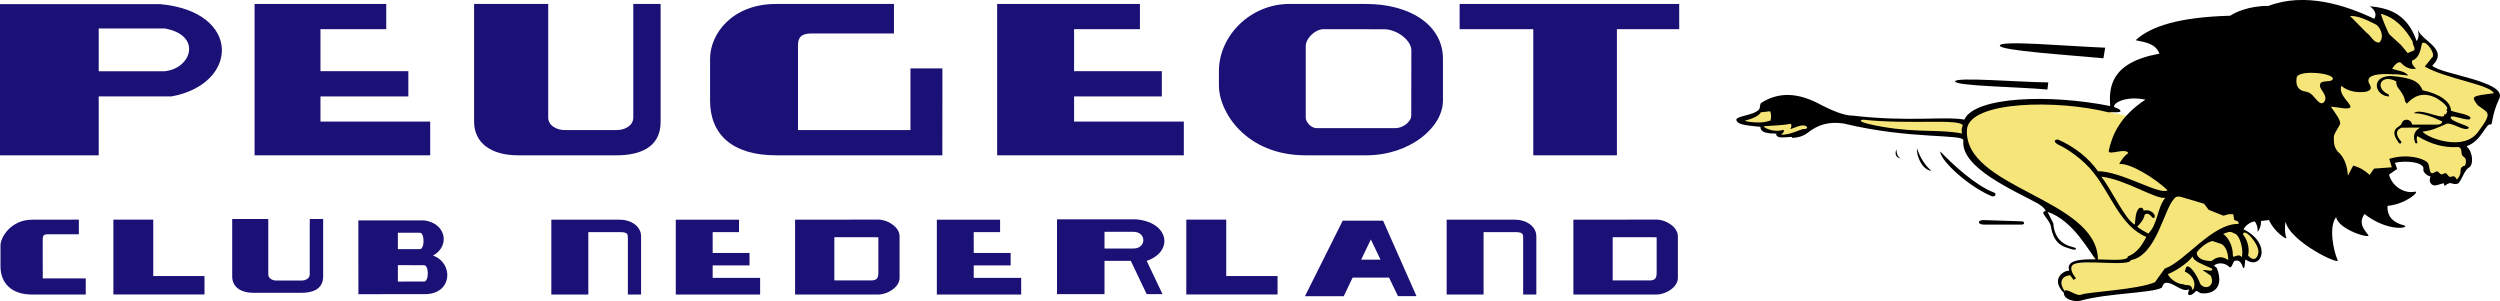
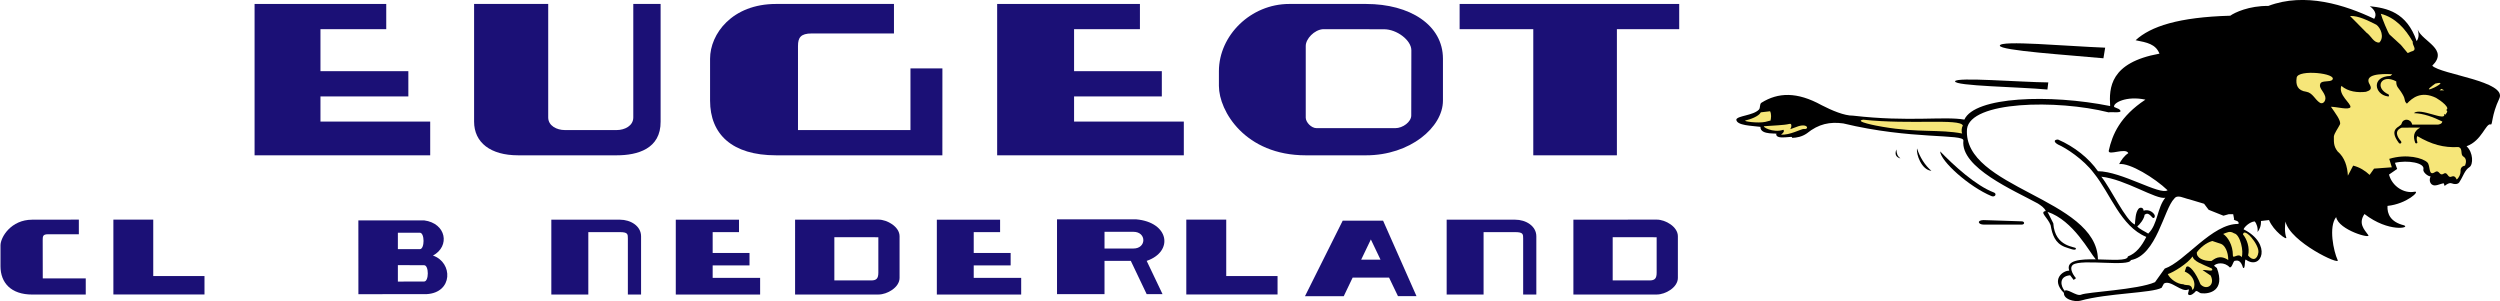
<svg xmlns="http://www.w3.org/2000/svg" version="1.2" baseProfile="tiny" id="Laag_1" x="0px" y="0px" viewBox="0 0 713.73 85.92" overflow="visible" xml:space="preserve">
  <g>
    <g>
-       <path fill-rule="evenodd" fill="#F6E679" d="M614.05,34.18c-5-0.55-8.72-1.41-13.4-2.6c-1-0.25-2.17-0.99-3.27-1.15    c-7.45-1.04-15.49-1.15-23.19-0.98c-1.37,0.04-2.67,0.74-4.09,0.98c-1.47,0.25-3.57,0.64-4.57,1.31    c-0.63,0.41-3.95,1.85-4.09,2.29c-0.19,0.58,0.02,1.44-0.32,1.96c-0.15,0.23-0.63,0.68-0.65,0.98c-0.15,1.53,0.73,5.18,1.63,6.53    c1.16,1.74,1.9,3.71,3.94,4.87c0.96,0.55,2.28,1.56,3.26,2.15c4.07,2.46,8.07,4.74,12.25,6.87c0.47,0.24,1.43,0.96,1.63,0.98    c0.43,0.04,0.88-0.09,1.31,0c0.1,0.02,3.99,2.41,4.41,2.61c0.26,0.13,0.29,0.52,0.49,0.66c1.96,1.3,3.9,3.41,5.72,5.23    c0.72,0.72,0.68,2.02,1.3,2.94c0.39,0.58,0.86,0.88,1.31,1.47c0.06,0.09-0.03,0.23,0,0.33c0.23,0.93-0.13,1.21,0,2.13    c0.06,0.42,0.91,0.32,0.65,0.81c-0.09,0.18-5.48,0.59-6.7,0.83c-0.95,0.18,0.13,2.77-1.79,3.25c-0.64,0.16-0.54,0.52-0.82,0.66    c-1,0.49-0.28-0.63-0.49,2.29c-0.07,0.9,0.9,1.01,1.31,1.8c0.07,0.13-0.1,0.42,0.16,0.48c0.63,0.16,1.68,0.77,2.45,0.83    c1.64,0.1,4.23-0.26,5.72-0.33c2.32-0.11,4.54-0.29,6.71-1c1.14-0.37,2.94,0.41,4.07,0.02c0.63-0.21,1.05-0.84,1.8-0.98    c0.65-0.13,1.35-0.03,1.96-0.33c0.9-0.45,1.78-1.29,2.77-1.63c0.4-0.14,1.52-0.53,1.8-0.82c0.26-0.27,2.1-2.57,2.29-2.97    c0.34-0.69,3.58-2.92,4.91-3.59c1.43-0.72,4.53-2.44,6.03-3.08c3.61-1.54,12.81-2.28,9.97-8.01c-0.88-1.75-2.87-2.85-4.25-4.08    c-4.44-3.97-10.04-7.04-14.86-10.61c-0.69-0.5-1.06-1.33-1.64-1.96c-5.18-5.53-4.83-4.12-5.06-10.46    C614.68,34.4,614.05,34.49,614.05,34.18L614.05,34.18z" />
      <path fill-rule="evenodd" d="M618.18,56.45c-2.36,2.87-2.13,7.61-4.88,10.24c-0.84-0.55-2.65-1.35-3.14-2.09    c0.64-0.34,2.05-2.2,2.1-3.28c0.74-0.53,1.17-0.44,2.35,0.88c0.4,0.2,0.68-0.29,0.54-0.73c-0.13-0.49-1.36-1.88-3.18-1.33    c0-0.92-0.98-1.07-1.45-0.52c-0.88,1.11-0.88,3.02-1.03,4.49c-2.6-1.08-6.9-10.38-9.58-13.66    C606.64,51.12,615.71,57.12,618.18,56.45L618.18,56.45z M677.82,5.37c0.93-1.41-0.06-2.72-1.26-3.6    c4.81,0.54,10.51,1.64,13.38,9.98c0.73-1.12,0.62-2.1,0.29-3.3c1.39,3.44,8.98,5.58,4.16,10.31c2.41,2.48,21.45,4.45,19.15,9.36    c-2.3,4.87-1.89,7.61-2.45,7.41c-1.41-0.49-2.51,4.67-6.91,6.22c1.94,1.79,1.94,5.23,0.84,5.96c-1.35,0.82-1.83,2.68-2.74,4.03    c-0.4,1.04-1.63,0.88-2.41,0.59c-0.59-0.22-1.35,0.27-1.85,0.68c-0.21,0.18-0.13-0.23-0.36-0.69c-1.11,0.16-2.48,1.05-3.38,0.35    c-0.62-0.47-0.78-1.37-0.37-2.31c-0.75,0-2.27-1.19-2.05-2.03c0.49-1.85-4.56-2.69-8.12-1.85l0.63,1.75l-2.33,1.61    c0.94,3.46,4.38,5.46,7.27,4.9c1.84-0.34-2.22,3.49-7.7,4.04c-0.13,2.33,0.89,4.59,4.69,5.54c2.04,0.7-4.34,2.15-11.26-3.22    c-1.83,2.67-0.08,4.42,1.04,5.96c1.17,1.31-8.42-1.35-9.13-5.09c-2.2,2.78-0.74,9.76,0.43,12.28c0.9,1.68-13.57-5.14-14.9-11.01    c-0.13,1.06-0.32,2.98,0.22,4.52c0.44,1.13-3.7-1.86-4.91-4.94l-2.3,0.27c0.07,1.42-0.47,2.6-0.99,3.14    c0.19-1.06-0.24-2.43-0.81-3.02c-1.41,0.11-3,1.62-3.16,2.26c8.21,4.08,5.2,11.85,0.66,8.67c-0.5-0.32-0.06,2.86-0.82,2.31    c-0.71-2.47-1.81-2.09-2.46-1.97c-0.49,0.49-0.66,1.87-1.32,1.87c-1.52-1.67-3.87-1.28-4.51-0.49l0.82,0.66    c2.45,6.46-2.15,7.5-4.5,7.2c-0.56-0.07-1.25-0.96-1.59-0.52c-0.39,0.49-1.38,1.34-2,0.94c-0.44-0.27,0.36-1.38-0.02-1.54    c-1.86,1.14-5.09-2.86-7.02-1.64l-0.64,1.19c-2.61,1.53-15.54,1.53-23.21,3.7c-1.59,0.44-5.21-0.42-4.63-2.58    c0.52-1.4,3.48,1.48,4.87,0.85c1.75-0.79,16.16-1.38,21.08-3.57l2.77-3.87c5.76-1.97,13.57-12.92,21.05-12.75    c0.36-1.17-1.63-0.8-1.26-1.5l-0.24-1.28h-1.27l-1.51,0.43l-4.23-1.69l-1.3-1.72l-4.26-1.28c-1.62-0.33-3.35-1.47-4.26-0.18    c-2.93,2.88-5.04,16.23-12.38,17.54c-0.54,2.02-14.08-0.42-16.53,1.33c-0.96,0.69-0.42,2.36,0.86,3.84l-0.66,0.5L591,78.59    c-3.37,0.3-2.65,3.21-1.57,4.42c-0.15,0.07-0.21,0.41-0.2,0.62c-3.82-3.81-0.28-6.41,1.53-6.36c-2.12-5.96,16.67-1.3,16.73-4.06    c2.35-0.86,3.95-2.94,5.26-5.57c-7.36-3.05-10.16-12.27-14.99-18.23c-2.96-3.95-8-7.2-10.2-8.14c-1.26-0.69-1.26-1.42-0.01-1.43    c4.73,2.05,8.83,5.36,11.4,9.04c6.82,0.05,17.63,6.93,19.88,5.44c-3.66-3.5-10.85-7.91-13.83-7.47c0.62-1.18,1.41-2.33,2.62-3.13    c-0.78-1.67-5.83,0.85-5.59-0.7c1.02-4.6,3.22-9.79,10.47-14.57c-5.46-1.18-9.37,0.97-8.92,2.1l1.36,0.59    c1.8,1.41-2.29,0.72-2.94,0.94c-14.78-3.71-39.5-3.24-40.44,4.76c-1.25,16.95,37.12,19.7,37.38,37.22l-0.61-0.01    c-1.73-1.92-6.38-11.1-13.78-13.57l1.65,3.28c0.44,6.9,6.45,6.6,6.44,7.14c0.14,0.93-2.05-0.05-3.17-0.4    c-2.79-1.1-3.57-3.5-4.03-6.19c-0.83-2.21-3.3-3.78-1.39-4.06c-0.41-0.98-1.47-1.62-2.24-2.14c-6.78-3.72-22.16-10.23-21.28-17.97    c0.23-2-14.93-0.2-34.3-4.9c-3.77-0.51-6.99,0.09-10.41,2.86c-1.35,0.93-2.84,1.24-4.27,1.27c0.91-0.9-4.4,0.83-4.47-1.05    c0.97-0.52-4.6,0.51-4.49-2.1c-2.41-0.33-6.8-0.34-6.89-2.08c0.31-1.11,4.83-1.14,6.45-2.84c0.49-0.52,0.12-1.59,0.75-1.98    c4.72-2.93,10.08-3.19,17.17,0.72c2.87,1.48,6.47,3.02,8.94,2.98c16.05,1.86,25.97,0.11,31.8,1.13    c2.97-6.58,24.42-7.34,41.62-3.87c-0.32-5.15-0.11-12.39,14.08-14.96c-1.11-2.74-3.52-3.18-6.81-3.83    c4.28-3.95,12.27-6.59,27.02-7c1.22-0.89,5.38-2.86,10.86-2.79C658.07-2.28,669.55,1.43,677.82,5.37L677.82,5.37z" />
      <path fill-rule="evenodd" fill="#F6E679" d="M678.43,7.06c1.27,0.91,2.34,3.6,0.85,5.08c-1.63,0.15-2.36-1.93-3.6-2.75l-4.77-4.83    C673.34,4.47,675.93,5.82,678.43,7.06L678.43,7.06z" />
      <path fill-rule="evenodd" fill="#F6E679" d="M688.84,11.95c-0.27,0.96,1.53,2.31-0.42,2.75l-1.05,0.44l-1.94-2.32l-3.23-2.96    c-0.42-0.43-2.15-4.61-2.5-5.93C683.82,5.01,686.69,8.15,688.84,11.95L688.84,11.95z" />
-       <path fill-rule="evenodd" fill="#F6E679" d="M691.76,12.21c1.22-0.36,3.82,3.51,2.49,4.3L692.26,19    c5.97,3.48,18.79,5.18,19.7,7.62c-6.33,0.81-6.61,0.81-4.57,3.44c2.85,2.25,4.47,1.72,0.2,7.43c-4.04,5.95-14.54,1.92-15.98,0.1    c2.86-0.37,4.25-1.12,6.96-2.29c1.92-0.2,4.83,2.23,6.16,1.34c0.99-0.71-5.34-1.79-5.07-3.23c0.28-0.81,5.25,1.44,5.61,0.45    c0.36-1.17-4.03-1.63-5.52-2.26c-0.09-2.72-3.52-4.88-8.1-5.82c-1.02-2.33-2.48-3.59-9.43-4.14c0.44-0.89,3.59-0.19,5.33-0.08    c-1.08-1.36-3.06-1.31-4.61-1.95c0.56-0.88,1.89-2.55,2.72-1.49c0.88,1.01,2.52,1.81,4.09,1.49c-0.84-0.77-1.29-1.49-1.12-2.3    C691.6,16.22,691.04,11.85,691.76,12.21L691.76,12.21z" />
      <path fill-rule="evenodd" fill="#F6E679" d="M695.27,23.86C700.57,22.59,689.18,28.15,695.27,23.86L695.27,23.86z" />
      <polygon fill-rule="evenodd" fill="#F6E679" points="696.97,25.38 697.79,25.78 696.51,25.78 696.97,25.38   " />
      <path fill-rule="evenodd" fill="#F6E679" d="M665.85,22.79c-0.66,0.72-3.02,0.11-3.4,1.07c-0.55,1.09,0.78,2.11,1.21,3.25    c0.71,1.33-0.32,2.87-1.37,2.21c-1.4-0.88-2.02-2.82-3.87-3.13c-2.47-0.33-3.07-1.91-2.74-4.02    C656.05,19.7,667.46,20.94,665.85,22.79L665.85,22.79z" />
      <path fill-rule="evenodd" fill="#F6E679" d="M682.97,21.2l-0.5,0.47c-5.6,0.18-4.55,5.3-0.85,5.84c0.56,0.1,0.44-0.12,0.32-0.54    c-4.25-1.9-2.12-6.06,2.17-3.73c0,1.72,0.59,1.62,1.76,3.61c1.09,1.82,0.31,1.85,1.28,2.74c1.51-1.61,4.03-3.74,8.32-1.65    c1.02,0.56,4.96,3.29,2.32,3.6v1.08c0.59,2.19-6.94-2.06-8.61-0.31c2.7,0.06,5.57,1.14,8.09,2.39c-0.12,0.54-0.47,0.73-1.18,0.87    h-7.43c-0.38-1.71-2.54-1.89-3.01-0.33c-0.11,1.09-4.06,1.19-0.79,5.58c0.28,0.37,1,0.08,0.58-0.53c-1.09-1.2-1.96-3.01,0.23-3.84    l5.28-0.03c-2.03,1.11-2,2.71-1.45,4.28c0.13,0.42,0.82,0.24,0.61-0.19c-0.15-0.46-0.26-1.12,0-1.66    c4.03,2.38,7.53,3.37,11.75,3.13c1.42,0.43,0.39,2.19,1.47,2.75c0.82,0.53,0.82,1.56,0.42,2.55c-0.91,0.17-1.35,0.68-1.28,1.71    c0,0.73-0.44,1.74-1.09,2.26c-0.44-0.95-0.87-1.1-1.65-0.78c-0.97,0.34-0.97-1.62-2.13-0.85c-1.33,0.76-1.1-1.42-2.56-0.41    c-1.83,1.1-1.11-1.89-2.05-2.84c-1.25-1.24-5.83-2.55-10.88-1.02l0.73,2.41l-5.07,0.38l-1.27,1.79c-1.32-1.24-2.84-2.18-4.69-2.65    l-1.51,2.87c-0.15-2.62-0.88-5.18-2.94-6.93c-1.28-1.61-1.02-2.99-1.06-4.26c0.12-0.93,1.15-2.27,1.71-3.4    c0.53-0.96-1.44-3.44-2.55-5.08c1.85,0.03,5.05,0.99,5.57,0.11c0.21-1.09-3.57-3.51-2.59-6.08c1.93,1.69,4.69,1.98,7.01,1.7    c1.05-0.36,1.84-0.66,1.12-2.02C674.68,21.2,679.57,20.99,682.97,21.2L682.97,21.2z" />
      <path fill-rule="evenodd" fill="#F6E679" d="M683.73,31.3c-1.5,0.87-0.23-1.3-1.47-0.85c-0.29,0.73-3.52,0.65-3.6-0.2    c0.72-1.48,2.29-0.97,3.6-1.04C681.74,27.76,686.03,31.77,683.73,31.3L683.73,31.3z" />
      <path fill-rule="evenodd" fill="#F6E679" d="M698.23,32.73c-2.88-1.26-8.87-1.93-9-2.4c0.13-0.97,8.07,0.56,9.12,1.08    C699.14,31.8,698.18,32.46,698.23,32.73L698.23,32.73z" />
      <path fill-rule="evenodd" fill="#F6E679" d="M674.61,42.4l1.47,3.81c-1.17,0.34-2.07-0.88-2.52-1.71    C672.43,43.23,673.72,41.95,674.61,42.4L674.61,42.4z" />
      <path fill-rule="evenodd" fill="#F6E679" d="M505.35,31.76c0.42,0.89,0.28,1.92,0.13,2.65L504,34.79    c-2.04,0.46-6.53-0.14-5.68-0.4c1.28-0.29,3.76-1.12,4.38-2.32L505.35,31.76L505.35,31.76z" />
      <path fill-rule="evenodd" fill="#F6E679" d="M531.91,34.17c13.63,1.46,27.55-0.4,28.47,1.65c-0.34,0.6-0.49,1.58-0.19,2.3    c-6.5-1.26-12.46-0.16-22.68-1.91C535.94,35.97,529.07,34.65,531.91,34.17L531.91,34.17z" />
      <path fill-rule="evenodd" fill="#F6E679" d="M510.88,35.37c0.76-0.22,0.61,0.95,0.23,1.51l2.34-0.85    c2.75-0.84,3.07,1.02,1.55,0.78c-0.73-0.04-4.09,1.86-6.54,1.61c0.44-0.29,1.12-0.88,0.68-1.37c-3.02,1.02-6.25-0.97-5.46-1.02    C506.79,35.78,509.14,35.78,510.88,35.37L510.88,35.37z" />
      <path fill-rule="evenodd" fill="#F6E679" d="M639.95,73.43c-0.87-1.4-2.48,0.64-2.48-0.52c0-2.98-1.46-5.24-2.77-6.12    c1.11-0.39,1.86-0.98,3.11-0.18C639.6,66.92,640.65,71.99,639.95,73.43L639.95,73.43z" />
      <path fill-rule="evenodd" fill="#F6E679" d="M644.75,72.09c-0.31,2.11-1.68,2.43-2.94,0.85c0.54-2.21-0.32-4.64-1.46-6.01    C640.65,64.72,645.08,69.85,644.75,72.09L644.75,72.09z" />
-       <path fill-rule="evenodd" fill="#F6E679" d="M634.16,69.66c0.99,0.41,1.99,2.16,1.99,4.57c-2.54-1.67-3.97-0.25-4.81,0.29    c-2.38,0-4.3-0.87-4.16-2.48c0.88-1.23,2.62-2.76,4.42-3.24L634.16,69.66L634.16,69.66z" />
+       <path fill-rule="evenodd" fill="#F6E679" d="M634.16,69.66c0.99,0.41,1.99,2.16,1.99,4.57c-2.54-1.67-3.97-0.25-4.81,0.29    c-2.38,0-4.3-0.87-4.16-2.48c0.88-1.23,2.62-2.76,4.42-3.24L634.16,69.66L634.16,69.66" />
      <path fill-rule="evenodd" fill="#F6E679" d="M625.96,73.22c0.35,1.39,2.4,2.04,5.46,3.42c0.88,1.16-1.73,0.3-2.6,0.46l2.32,1.58    c1.38,2.85-1.32,4.31-2.93,2.47c-1.22-3.2-3.28-5.82-4.06-4.9l-0.42,1.28c3.29,1.4,3.1,4.79,2.17,5.24    c-0.22-1.97-1.73-1.08-2.6-1.62c-1.6,0-3.76-1.44-4.41-2.9C620.4,77.8,624.56,75.26,625.96,73.22L625.96,73.22z" />
      <path fill-rule="evenodd" d="M601.01,13.61l-0.5,3.03c-9.77-0.93-29.63-2.19-29.58-3.62C571.06,11.42,589.9,13.19,601.01,13.61    L601.01,13.61z" />
      <path fill-rule="evenodd" d="M584.77,23.53l-0.25,2.03c-8-0.75-26.6-0.99-26.36-2.35C558.42,21.94,576.68,23.45,584.77,23.53    L584.77,23.53z" />
      <path fill-rule="evenodd" d="M569.21,54.94c0.95,0.32,0.42,1.45-0.62,1.06C562.1,53.3,554,45.97,553.9,43.22    C557.83,47.28,564.06,52.98,569.21,54.94L569.21,54.94z" />
      <path fill-rule="evenodd" d="M551.4,48.77c-1.9-1.61-3.37-4.05-4.1-6.39C547.01,44.12,548.62,48.52,551.4,48.77L551.4,48.77z" />
      <path fill-rule="evenodd" d="M566.27,62.83l10.97,0.36c0.78,0.04,0.88,0.88,0,0.93H566.3C564.78,64.12,564.25,62.89,566.27,62.83    L566.27,62.83z" />
      <path fill-rule="evenodd" d="M542.56,45.25c-0.93-0.82-1.03-1.26-1.17-2.59C540.9,44.09,541.23,44.81,542.56,45.25L542.56,45.25z" />
    </g>
    <g>
      <g>
        <path fill-rule="evenodd" fill="#1B1076" d="M372.78,13.11v20.52c0.04,1.29,1.57,2.96,3.12,2.96h22.41     c2.22,0,4.59-1.82,4.59-3.62l0.03-18.65c-0.03-2.83-4.12-5.97-7.82-5.97l-17.42-0.02C375.2,8.52,372.78,11.1,372.78,13.11     L372.78,13.11z M411.95,16.77v11.95c0,7.64-9.42,15.62-21.94,15.62h-17.24c-17.24,0-24.78-12.6-24.78-19.8v-4.22     c0-10.21,9.1-19.19,20.07-19.19h21.94C402.53,1.13,411.95,7.14,411.95,16.77L411.95,16.77z" />
-         <path fill-rule="evenodd" fill="#1B1076" d="M28.18,8.12v12.22h18.8c7.78-0.76,10.8-10.35,0-12.22H28.18L28.18,8.12z M0,1.18     v43.17h28.18V27.53h20.79C68.29,24,69.04,3.3,45.72,1.18H0L0,1.18z" />
        <polygon fill-rule="evenodd" fill="#1B1076" points="72.68,1.13 72.68,44.34 122.82,44.34 122.82,34.71 91.49,34.71 91.49,27.53      116.58,27.53 116.58,20.32 91.49,20.32 91.49,8.33 110.27,8.33 110.27,1.13 72.68,1.13    " />
        <path fill-rule="evenodd" fill="#1B1076" d="M156.51,1.13v32.41c0,2.38,2.48,3.59,4.71,3.59h14.88c2.23,0,4.7-1.21,4.7-3.59V1.13     h7.8v33.58c0.07,7.79-6.61,9.63-12.51,9.63h-28.18c-7.85,0-12.56-3.62-12.56-9.63V1.13H156.51L156.51,1.13z" />
        <path fill-rule="evenodd" fill="#1B1076" d="M255.21,1.13h-33.66c-12.52,0-18.83,8.54-18.83,15.64v11.95     c0,9.63,6.31,15.62,18.83,15.62h47.49l0.01-24.82h-9.12v17.61h-32.11V13.11c0-2.36,0.76-3.56,3.93-3.56h23.47V1.13L255.21,1.13z" />
        <polygon fill-rule="evenodd" fill="#1B1076" points="284.68,1.13 284.68,44.34 337.97,44.34 337.97,34.71 306.64,34.71      306.64,27.53 331.69,27.53 331.69,20.32 306.64,20.32 306.64,8.33 325.44,8.33 325.44,1.13 284.68,1.13    " />
        <polygon fill-rule="evenodd" fill="#1B1076" points="416.71,1.13 479.4,1.13 479.4,8.33 461.61,8.33 461.61,44.34 437.74,44.34      437.74,8.33 416.71,8.33 416.71,1.13    " />
      </g>
      <g>
-         <path fill-rule="evenodd" fill="#1B1076" d="M76.59,62.53v15.8c0,1.17,1.22,1.76,2.28,1.76h7.27c1.08,0,2.29-0.59,2.29-1.76     v-15.8h3.83v16.38c0.01,3.79-3.25,4.68-6.12,4.68H72.4c-3.82,0-6.11-1.75-6.11-4.68V62.53H76.59L76.59,62.53z" />
        <path fill-rule="evenodd" fill="#1B1076" d="M167.96,84.09V66.27h9.03c2.26,0,2.26,0.6,2.26,1.8v16.02h3.77V67.47     c0-2.97-3.01-4.75-6.02-4.75H157.4v21.37H167.96L167.96,84.09z" />
        <path fill-rule="evenodd" fill="#1B1076" d="M423.55,84.09V66.27h9.04c2.26,0,2.26,0.6,2.26,1.8v16.02h3.76V67.47     c0-2.97-3.01-4.75-6.02-4.75h-19.58v21.37H423.55L423.55,84.09z" />
        <polygon fill-rule="evenodd" fill="#1B1076" points="192.93,62.72 192.93,84.09 217.01,84.09 217.01,79.33 203.46,79.33      203.46,75.77 213.98,75.77 213.98,72.22 203.46,72.22 203.46,66.27 210.98,66.27 210.98,62.72 192.93,62.72    " />
        <polygon fill-rule="evenodd" fill="#1B1076" points="267.46,62.72 267.46,84.09 291.54,84.09 291.54,79.33 277.99,79.33      277.99,75.77 288.53,75.77 288.53,72.22 277.99,72.22 277.99,66.27 285.52,66.27 285.52,62.72 267.46,62.72    " />
        <path fill-rule="evenodd" fill="#1B1076" d="M22.51,62.7L9.19,62.72c-6.03,0-9.05,4.98-9.05,7.35V76c0,4.75,3.02,8.09,9.05,8.09     l15.29-0.01v-4.59H12.21l-0.02-10.82c0-1.19,0-1.79,1.51-1.79l8.81,0.01V62.7L22.51,62.7z" />
        <polygon fill-rule="evenodd" fill="#1B1076" points="32.37,62.7 43.75,62.7 43.75,78.81 58.38,78.81 58.38,84.07 32.37,84.07      32.37,62.7    " />
        <polygon fill-rule="evenodd" fill="#1B1076" points="338.68,62.7 350.08,62.7 350.08,78.81 364.73,78.81 364.73,84.07      338.68,84.07 338.68,62.7    " />
        <path fill-rule="evenodd" fill="#1B1076" d="M238.2,80.06V67.71l12.56,0.02v10.09c0,1.67-0.52,2.24-2.05,2.24H238.2L238.2,80.06z      M226.99,84.09l23.83-0.01c2.45,0,6-2.02,6-4.74V67.45c0-2.72-3.55-4.75-6-4.75l-23.83,0.01V84.09L226.99,84.09z" />
        <path fill-rule="evenodd" fill="#1B1076" d="M315.33,66.18v4.77h8.26c3.77,0,3.77-4.77,0-4.77H315.33L315.33,66.18z      M301.77,62.62v21.36h13.56v-9.5h7.51l4.53,9.5h4.53l-4.53-9.5c7.78-2.67,6.43-11.04-3.01-11.86H301.77L301.77,62.62z" />
        <path fill-rule="evenodd" fill="#1B1076" d="M460.41,80.06V67.71l12.55,0.02v10.09c0,1.67-0.5,2.24-2.04,2.24H460.41     L460.41,80.06z M449.19,84.09l23.83-0.01c2.44,0,6-2.02,6-4.74V67.45c0-2.72-3.56-4.75-6-4.75l-23.83,0.01V84.09L449.19,84.09z" />
        <path fill-rule="evenodd" fill="#1B1076" d="M388.6,74.14l2.77-5.78l2.76,5.78H388.6L388.6,74.14z M396.56,79.24l2.55,5.31h5.29     L394.86,63h-11.53l-10.77,21.56h11.07l2.54-5.31H396.56L396.56,79.24z" />
        <path fill-rule="evenodd" fill="#1B1076" d="M113.59,75.69v4.7l7.5-0.02c1.39,0,1.39-4.65,0-4.65L113.59,75.69L113.59,75.69z      M102.31,62.92l0.01,21.07l19.52-0.02c7.49-0.44,7.5-9.02,1.77-11.01c4.94-2.65,3.81-9.21-2.51-10.04H102.31L102.31,62.92z      M113.59,66.44v4.69h6.28c1.4,0,1.4-4.69,0-4.69H113.59L113.59,66.44z" />
      </g>
    </g>
  </g>
</svg>